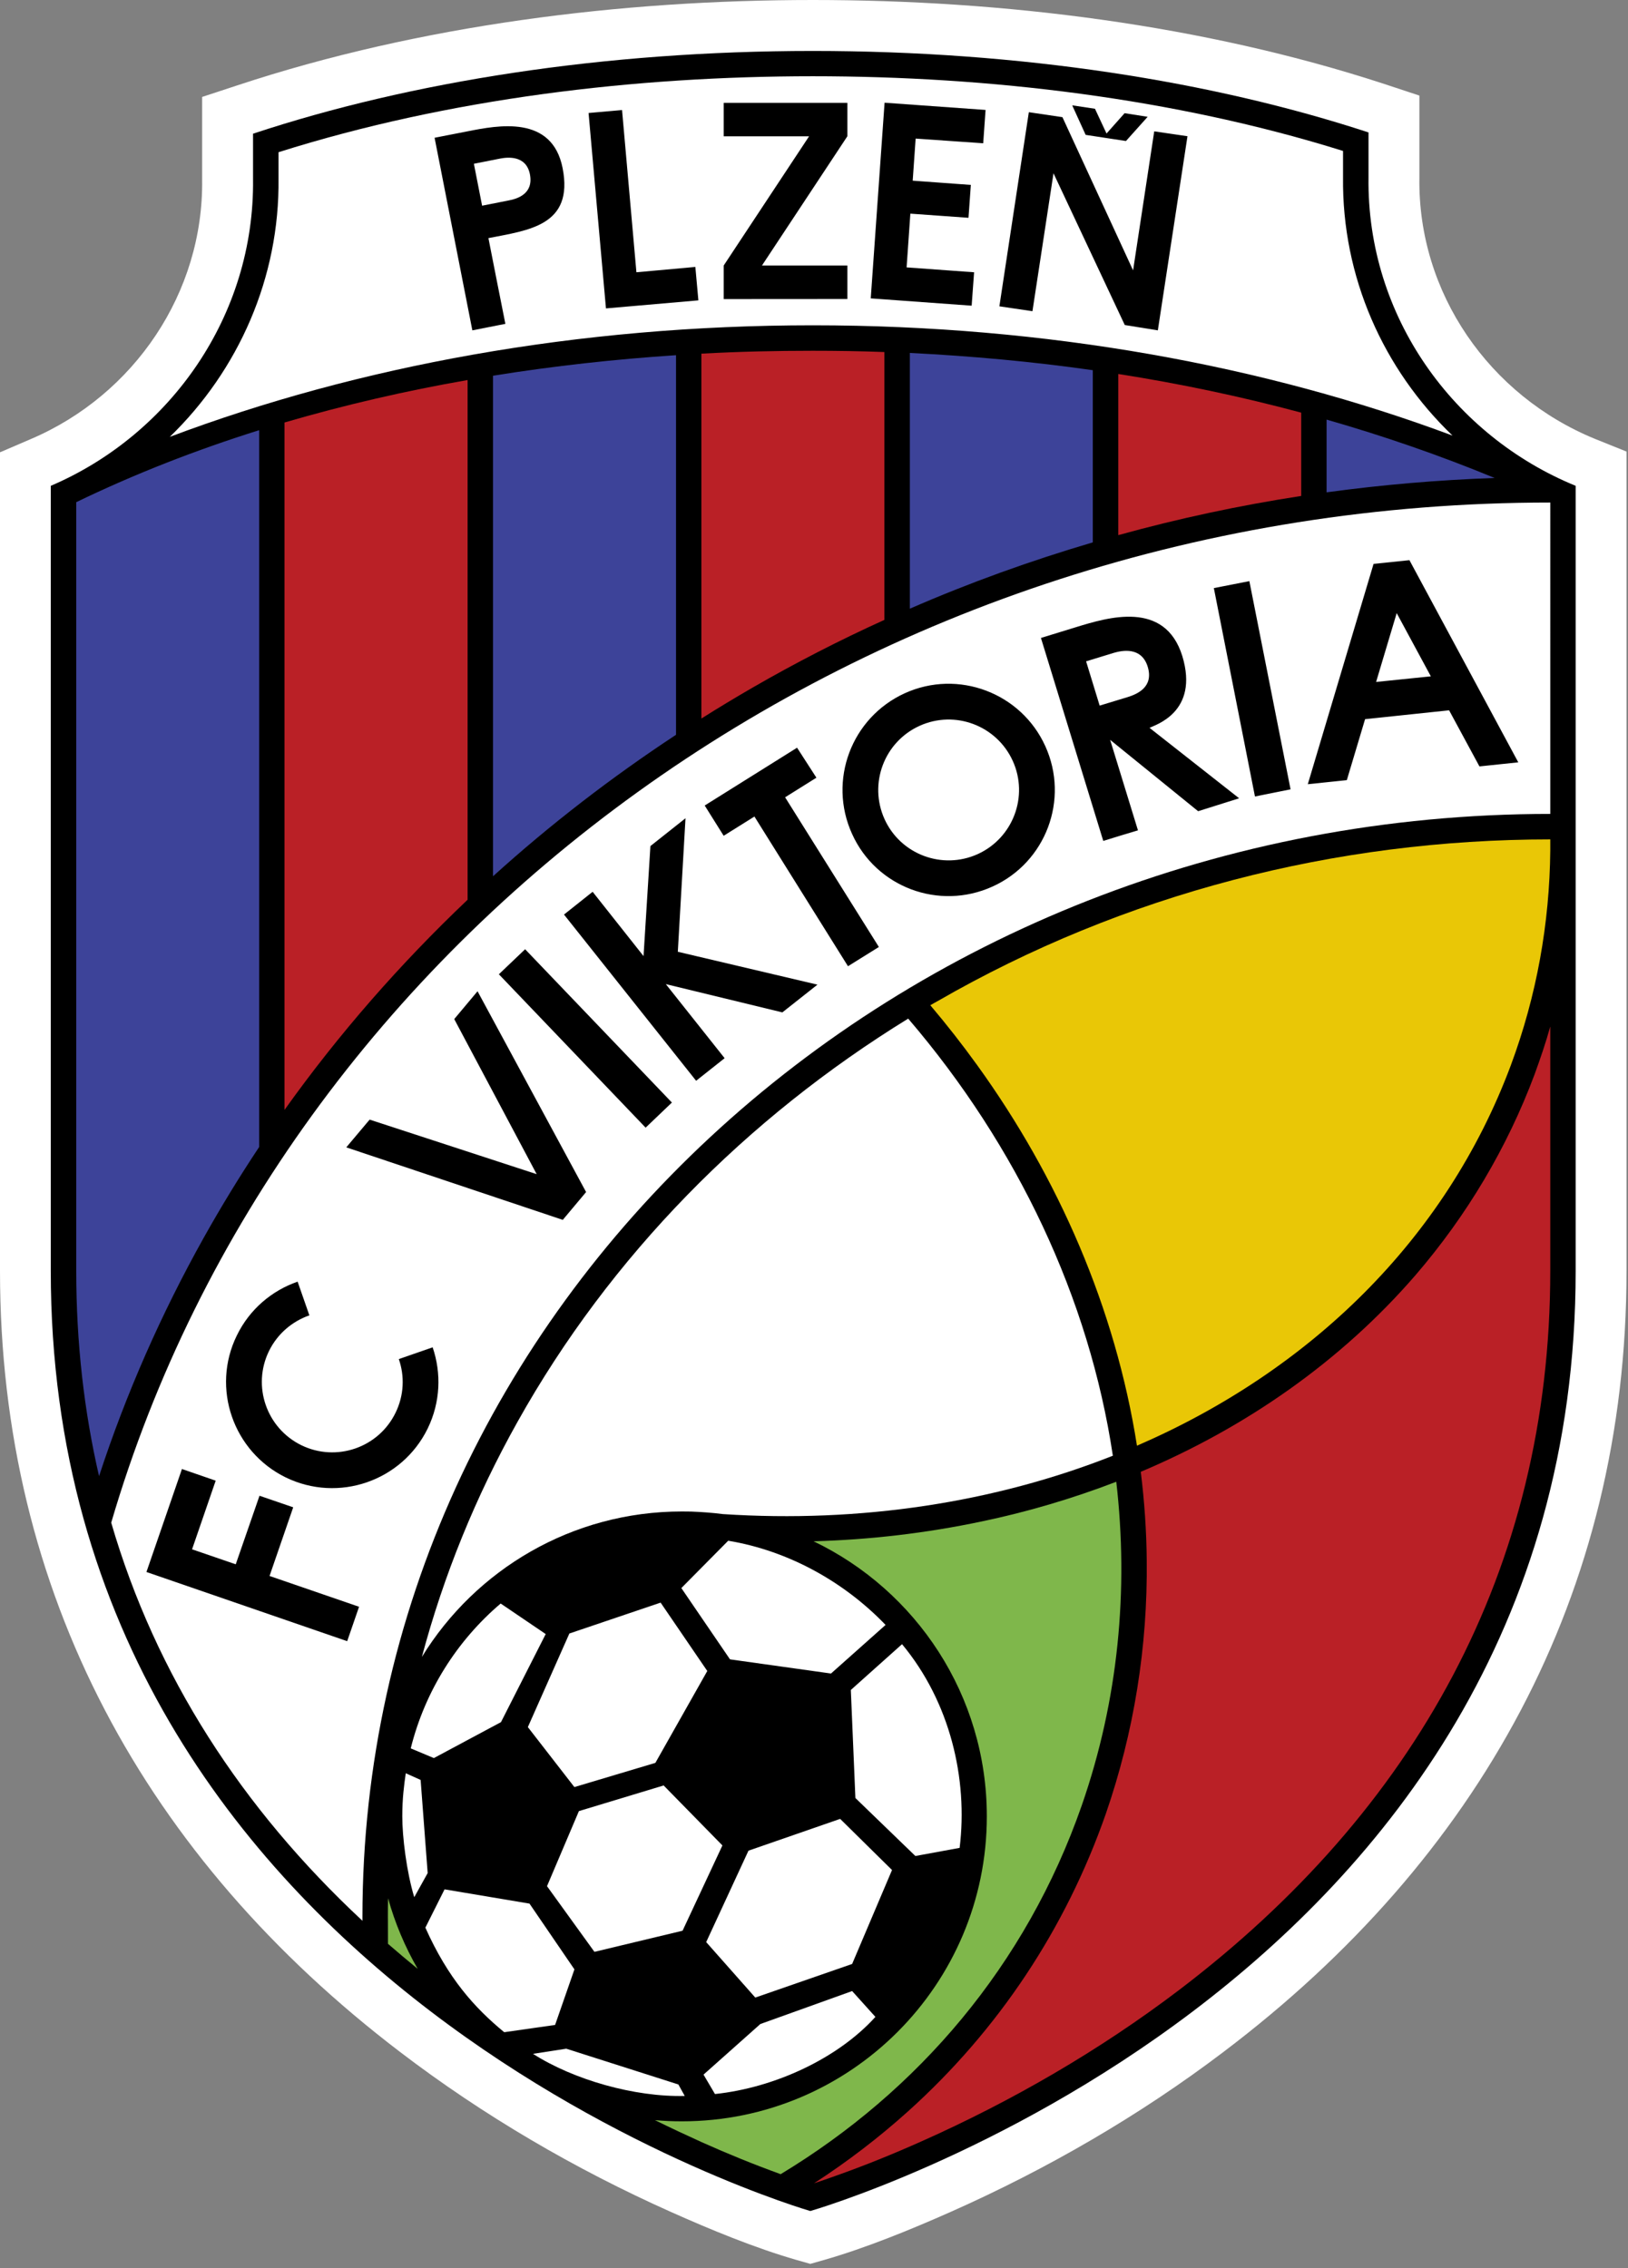
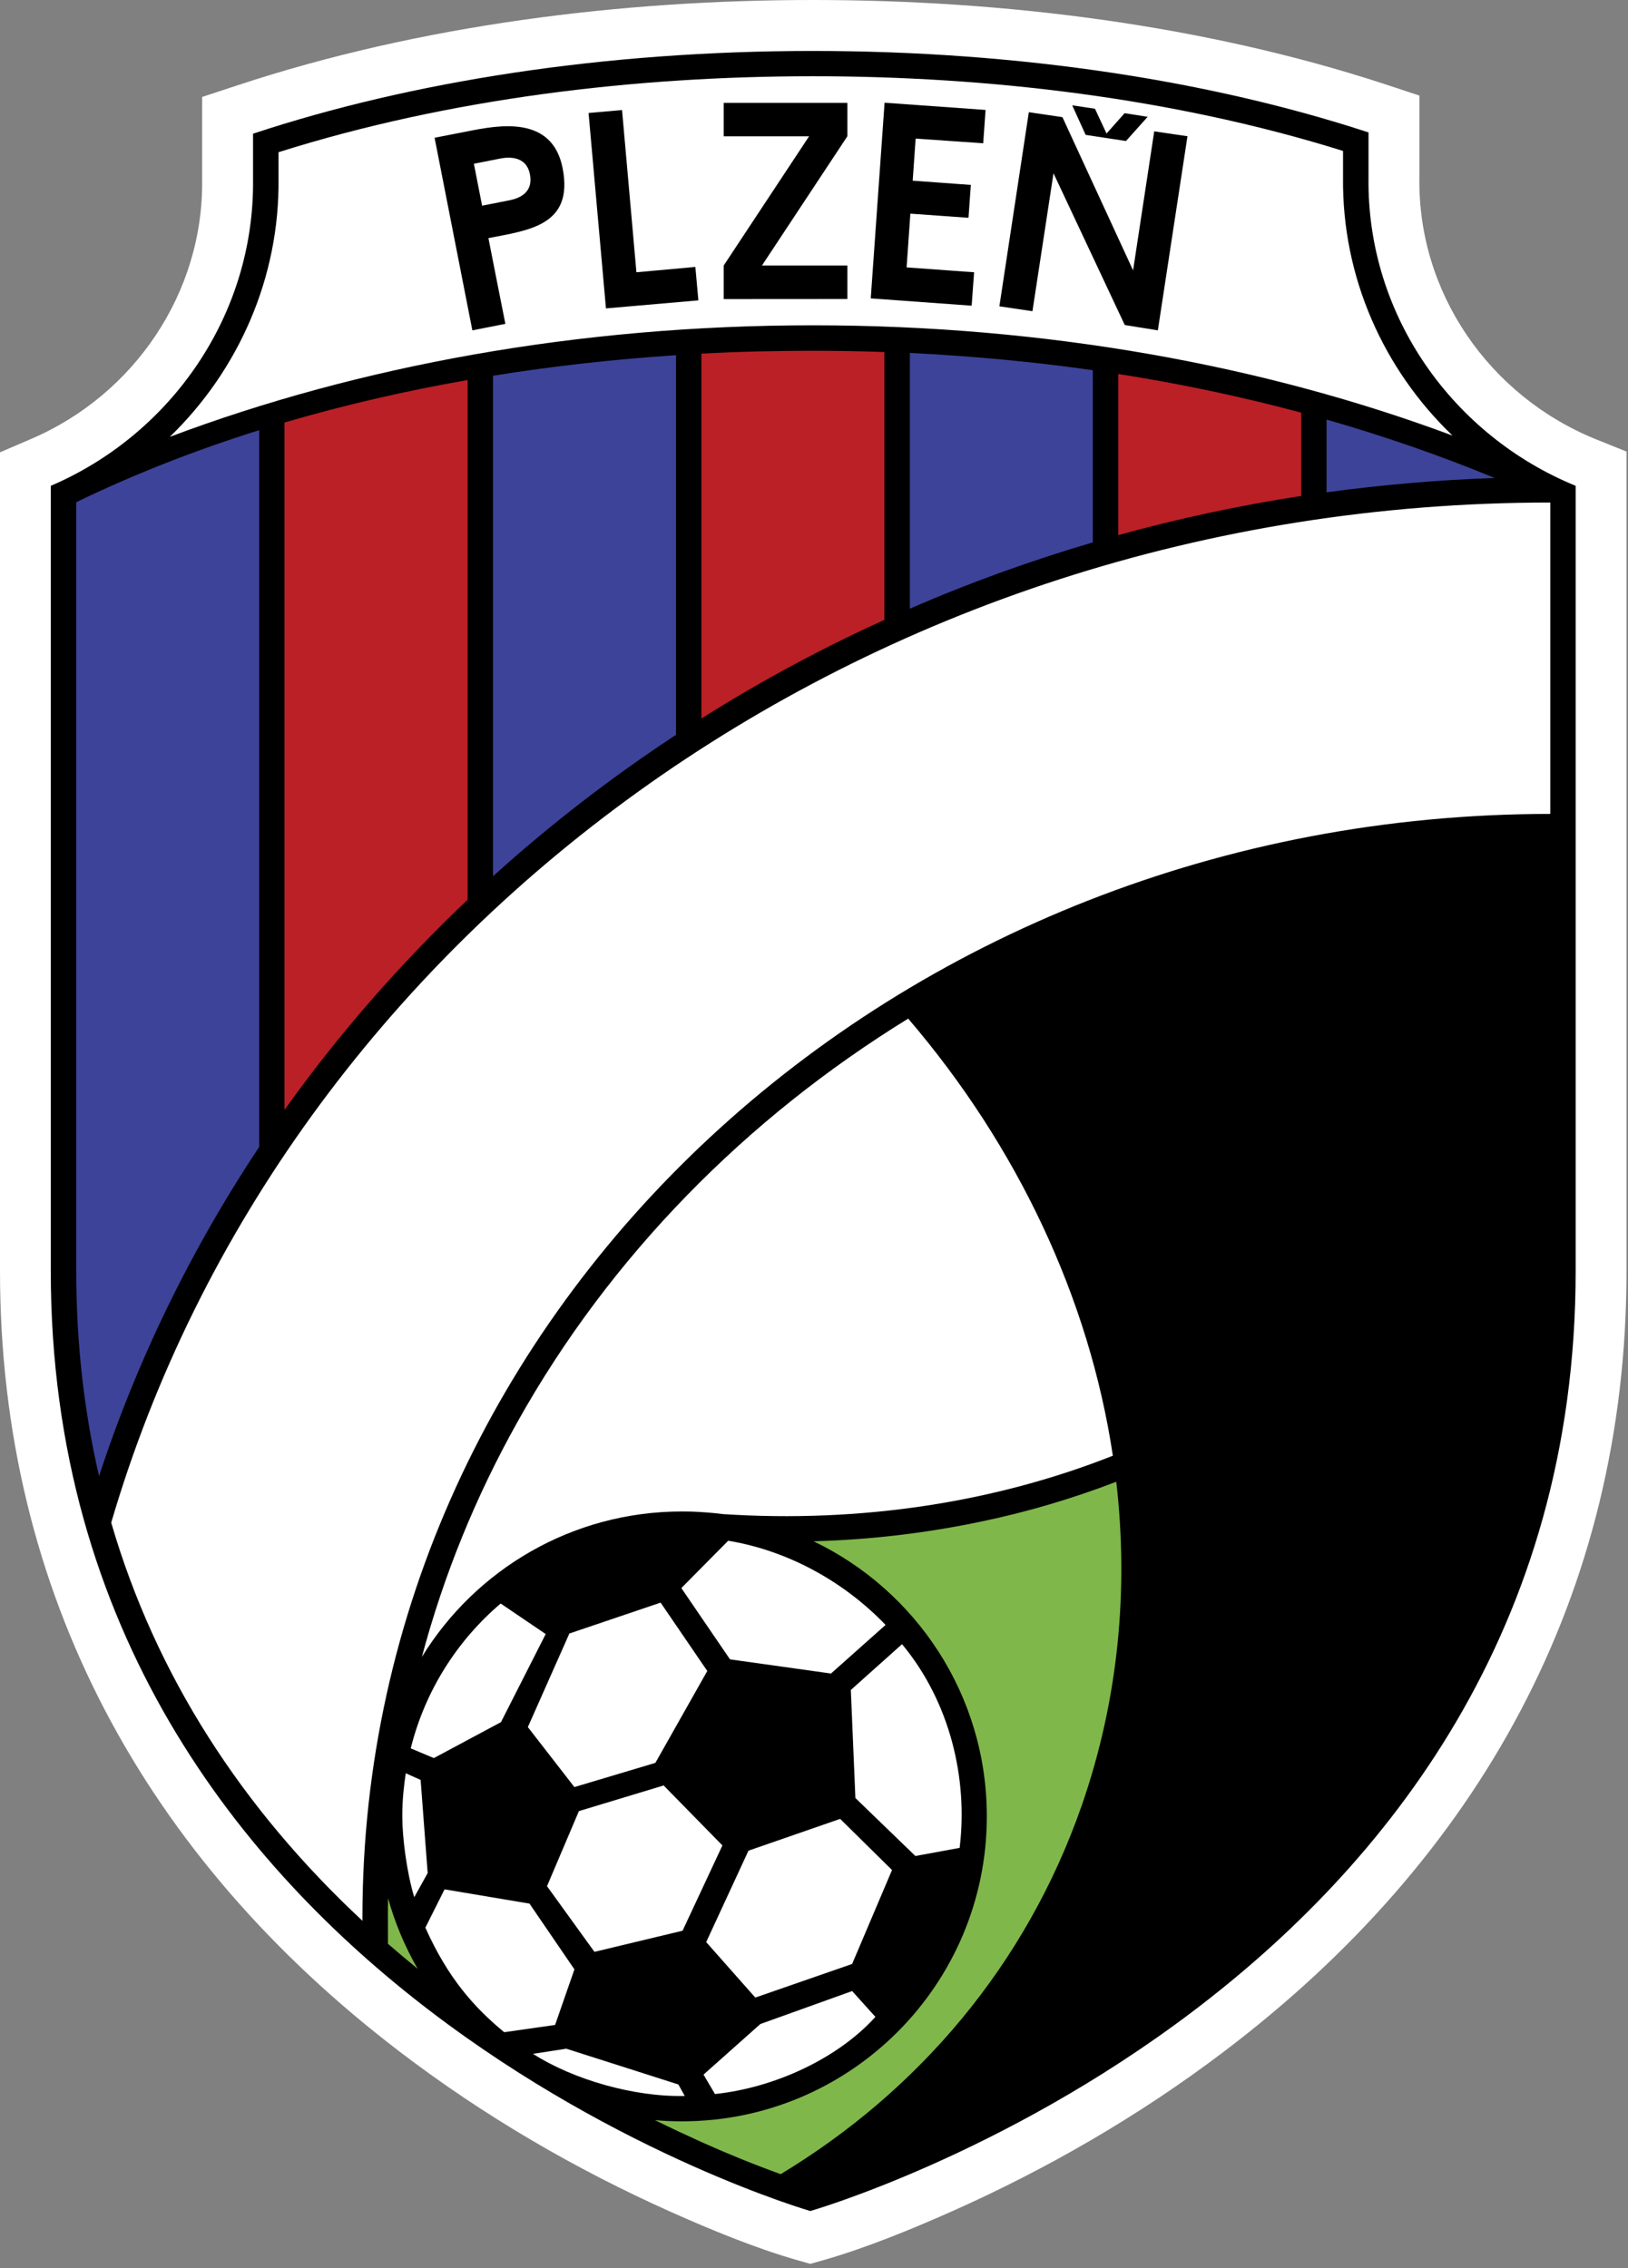
<svg xmlns="http://www.w3.org/2000/svg" version="1.1" id="Vrstva_1" x="0px" y="0px" width="478px" height="666.038px" viewBox="0 0 478 666.038" enable-background="new 0 0 478 666.038" xml:space="preserve">
  <rect x="0" y="0" width="478" height="666.038" fill="#808080" stroke="none" />
  <g>
    <path fill-rule="evenodd" clip-rule="evenodd" fill="#FFFFFF" d="M238.647,0c55.896,0,114.569,7.242,167.83,24.669l10.271,3.396   V52.28c-0.453,33.767,20.555,63.899,51.536,76.58l9.282,3.737v240.578c0,95.116-43.447,172.648-118.274,229.281   c-24.641,18.699-51.906,34.482-80.185,47.028c-11.657,5.173-24.798,10.558-37.077,14.086l-4.115,1.167l-4.111-1.167   c-12.212-3.528-25.265-8.913-36.827-14.086c-28.106-12.546-55.16-28.354-79.629-47.056C42.902,545.612,0,468.001,0,373.176V132.811   l9.071-3.899c30.332-12.944,50.744-42.998,50.279-76.258v-0.161v-24.03l10.239-3.368C123.21,7.348,182.335,0,238.647,0" />
    <path fill-rule="evenodd" clip-rule="evenodd" d="M238.647,14.96c60.831,0,117.143,8.833,163.164,23.926v13.208   c-0.531,40.928,25.147,75.969,60.822,90.558v230.523c0,211.669-224.718,276.046-224.718,276.046S14.908,584.845,14.908,373.176   V142.653c34.917-14.936,59.891-49.815,59.387-90.161V39.258C120.518,23.951,177.279,14.96,238.647,14.96" />
-     <path fill-rule="evenodd" clip-rule="evenodd" fill="#E9C706" d="M455.181,249.706v-2.598v-0.637   c-63.078,0-125.198,15.942-179.921,47.506c-0.703,0.372-1.39,0.769-2.107,1.194c4.787,5.649,9.352,11.485,13.699,17.506   c23.953,33.152,40.639,71.531,46.974,111.822c50.534-21.884,90.584-60.344,109.738-111.611   C451.251,292.252,454.969,270.98,455.181,249.706" />
-     <path fill-rule="evenodd" clip-rule="evenodd" fill="#BA2026" d="M239.018,641.078c2.134-0.69,4.284-1.46,6.366-2.202   c8.487-2.997,16.841-6.392,25.049-10.054c26.713-11.883,52.468-26.816,75.7-44.455c69.046-52.466,109.046-123.316,109.046-211.192   v-71.771c-1.325,4.774-2.915,9.415-4.614,14.083c-8.062,21.565-19.896,41.427-34.907,58.878   c-22.069,25.52-49.972,44.802-80.715,57.8c1.061,8.596,1.672,17.241,1.751,25.968c0.291,25.279-3.742,50.557-12.016,74.455   c-11.775,33.714-31.539,63.503-58.079,87.376C257.928,627.761,248.712,634.792,239.018,641.078" />
    <path fill-rule="evenodd" clip-rule="evenodd" fill="#FFFFFF" d="M202.823,443.838L202.823,443.838h0.108   c3.17,0.131,6.258,0.343,9.295,0.742c40.543,2.653,79.825-3.422,114.52-17.137c-6.924-46.125-27.956-90.813-60.09-128.347   c-47.427,29.179-87.479,69.674-114.707,118.401c-12.295,21.936-21.686,45.065-28.077,69.018   c15.744-25.621,44.058-42.703,76.338-42.703C201.087,443.812,201.937,443.812,202.823,443.838" />
    <path fill-rule="evenodd" clip-rule="evenodd" fill="#7FB74B" d="M192.308,622.535c4.56,2.255,9.174,4.405,13.793,6.5   c7.573,3.395,15.279,6.526,23.113,9.364c40.383-24.404,72.042-61.327,88.404-108.277c10.771-30.981,13.796-63.288,10.134-95.038   c-12.838,4.934-26.097,8.86-39.573,11.671c-16.261,3.423-32.755,5.359-49.307,5.809c30.088,14.43,50.872,45.174,50.872,80.77   c0,49.442-40.091,89.548-89.534,89.548C197.53,622.881,194.905,622.775,192.308,622.535" />
    <path fill-rule="evenodd" clip-rule="evenodd" fill="#7FB74B" d="M113.91,570.758c2.837,2.468,5.758,4.908,8.729,7.349   c-3.74-6.498-6.673-13.42-8.7-20.741c-0.042,1.803-0.054,3.633-0.054,5.464c0,0.371,0.012,0.769,0.012,1.139L113.91,570.758z" />
    <path fill-rule="evenodd" clip-rule="evenodd" fill="#3D4399" d="M389.502,144.563c16.34-2.229,32.785-3.634,49.337-4.219   c-16.071-6.631-32.574-12.332-49.337-17.134V144.563z M22.386,147.453v225.723c0,21.059,2.284,41.166,6.699,60.265   c7.93-24.271,18.291-47.746,30.744-70.026c5.105-9.125,10.514-17.98,16.261-26.624V126.313   C57.561,132.122,39.548,139.152,22.386,147.453 M144.759,257.293c16.78-15.2,34.763-29.045,53.728-41.539V104.297   c-17.837,1.167-35.849,3.156-53.728,6.02V257.293z M267.146,178.727c17.505-7.639,35.463-14.087,53.712-19.47v-50.557   c-17.827-2.547-35.782-4.164-53.712-5.068V178.727z" />
    <path fill-rule="evenodd" clip-rule="evenodd" fill="#BA2026" d="M328.339,157.134c17.612-4.88,35.57-8.727,53.712-11.51v-24.458   c-17.667-4.747-35.625-8.515-53.712-11.354V157.134z M83.528,325.913c15.886-22.281,33.952-42.917,53.767-61.723v-152.6   c-18.158,3.158-36.154,7.321-53.767,12.469V325.913z M205.939,210.981c4.947-3.13,9.936-6.129,15.017-9.073   c12.599-7.266,25.543-13.925,38.71-19.892v-78.647c-7.001-0.266-14.029-0.373-21.019-0.373c-10.785,0-21.711,0.24-32.708,0.849   V210.981z" />
    <path fill-rule="evenodd" clip-rule="evenodd" fill="#FFFFFF" d="M81.777,44.695v7.692c0.358,29.125-11.738,56.338-31.922,75.888   c55.239-20.796,119.785-32.758,188.792-32.758c68.577,0,132.769,11.804,187.833,32.388c-20.317-19.471-32.492-46.605-32.148-75.889   v-7.694c-49.603-15.515-103.979-21.935-155.685-21.935C186.525,22.388,131.71,28.914,81.777,44.695" />
    <path fill-rule="evenodd" clip-rule="evenodd" fill="#FFFFFF" d="M455.181,147.559c-201.905,0-371.943,126.951-422.527,299.542   c13.062,44.826,38.354,83.897,73.763,116.896v-1.168c0-178.831,156.177-323.838,348.764-323.838V147.559z" />
    <path fill-rule="evenodd" clip-rule="evenodd" fill="#FFFFFF" d="M154.985,507.125l12.188-27.479l26.791-9.07l13.702,20.077   l-15.241,26.977l-23.779,7.108L154.985,507.125z M160.224,479.807l-13.223-8.967c-12.811,10.9-22.203,25.675-26.392,42.493   l0.013,0.052l6.765,2.838l19.706-10.555L160.224,479.807z M121.629,557.072l3.94-7.083l-2.067-27.347l-4.365-1.963   c-0.491,3.395-1.02,7.374-1.02,12.653C118.117,539.407,119.361,549.566,121.629,557.072 M148.142,596.702l14.841-2.122   l5.675-16.313l-13.193-19.311l-24.936-4.191l-5.634,11.246c6.629,14.855,14.401,23.503,23.13,30.691H148.142z M169.973,531.794   l-9.366,22.043l13.926,19.282l25.876-6.204l11.7-25.041l-17.255-17.611L169.973,531.794z M201.046,615.428l-1.868-3.368   l-32.921-10.505l-9.761,1.512C168.396,610.68,186.313,615.799,201.046,615.428 M223.248,594.313l26.95-9.68l6.832,7.585   c-10.955,12.122-29.471,20.794-47.108,22.652l-3.358-5.703L223.248,594.313z M207.345,570.256l14.417,16.287l28.435-9.868   l11.711-27.585l-15.228-15.015l-26.919,9.336L207.345,570.256z M249.814,496.225l1.34,31.725l17.61,17.026l12.994-2.386   c2.496-20.265-2.809-42.863-16.91-59.813L249.814,496.225z M213.807,452.404l-13.755,13.9l14.283,20.928l29.655,4.163l16.022-14.27   C248.034,464.633,231.645,455.35,213.807,452.404" />
    <path fill-rule="evenodd" clip-rule="evenodd" d="M318.761,39.602l-3.948-8.673l6.682,1.006l3.396,7.269l5.305-5.968l6.766,1.061   l-6.366,7.109L318.761,39.602z M143.407,69.92c1.46,7.506,3.49,17.692,4.976,25.172c-3.092,0.637-6.607,1.274-9.695,1.91   L127.6,40.451l9.641-1.882c8.966-1.778,24.853-4.88,27.943,10.768C168.542,66.34,155.01,67.612,143.407,69.92 M155.597,51.22   c1.086,5.729-3.715,7.162-6.262,7.64l-7.784,1.539l-2.414-12.309l7.76-1.539C149.003,46.154,154.507,45.517,155.597,51.22    M186.858,79.947l17.305-1.566l0.89,9.816l-27.137,2.36l-5.105-57.375l9.828-0.874L186.858,79.947z M248.804,40l-25.078,37.956   h25.078V87.8l-36.312,0.024v-9.868l25.064-37.929h-25.064v-9.815h36.312V40z M289.373,32.281l-0.693,9.789l-19.838-1.379   l-0.863,12.359l17.069,1.246l-0.688,9.656l-17.07-1.22l-1.102,15.782l19.815,1.433l-0.716,9.813l-29.627-2.148l4.061-57.453   L289.373,32.281z M332.687,79.39l6.208-40.822L348.656,40l-8.7,57.002l-9.707-1.564l-20.93-44.562l-6.179,40.503l-9.711-1.434   l8.65-57.001l9.863,1.459L332.687,79.39z" />
-     <path fill-rule="evenodd" clip-rule="evenodd" d="M445.787,223.845l-11.404,1.194l-8.91-16.473l-24.67,2.602l-5.358,17.903   l-11.459,1.194l19.311-64.693l10.53-1.088L445.787,223.845z M69.535,392.141c3.753-7.746,10.344-13.211,17.851-15.811l3.449,9.895   c-5.014,1.751-9.362,5.386-11.858,10.478c-5.01,10.266-0.741,22.652,9.524,27.666c10.252,4.985,22.639,0.741,27.64-9.549   c2.505-5.121,2.692-10.769,0.954-15.755l9.936-3.45c2.583,7.588,2.305,16.101-1.46,23.845   c-7.548,15.438-26.192,21.884-41.683,14.351C68.45,426.25,61.963,407.576,69.535,392.141 M56.391,454.924l12.824,4.404   l6.978-20.133l9.895,3.394l-6.948,20.159l26.284,9.046l-3.487,10.106l-58.938-20.319l10.423-30.237l9.907,3.421L56.391,454.924z    M172.083,350.02l-6.844,8.169l-63.569-21.292l6.857-8.146l49.048,16.02l-24.208-45.54l6.844-8.169L172.083,350.02z    M197.28,323.739l-7.718,7.373l-43.089-45.038l7.706-7.348L197.28,323.739z M240.012,289.123l-10.307,8.144l-34.214-8.303   l17.268,21.751l-8.371,6.631l-38.791-48.806l8.408-6.684l14.946,18.885l2.018-32.309l10.302-8.169l-2.255,39.205L240.012,289.123z    M239.708,228.354l-9.191,5.755l27.532,43.952l-9.07,5.651l-27.47-43.953l-9.029,5.651l-5.571-8.886l27.12-16.975L239.708,228.354z    M265.66,203.554c15.649-7.109,34.136-0.133,41.246,15.517c7.136,15.702,0.158,34.164-15.49,41.245   c-15.703,7.136-34.174,0.212-41.243-15.462C243.037,229.149,249.998,210.688,265.66,203.554 M269.994,213.128   c10.385-4.72,22.639-0.105,27.363,10.293c4.721,10.396,0.079,22.653-10.294,27.373c-10.397,4.696-22.651,0.106-27.36-10.291   C255.012,230.104,259.588,217.851,269.994,213.128 M336.984,195.782c1.831,6.021-3.183,8.064-5.918,8.914l-8.195,2.491   l-3.978-12.997l8.22-2.519C329.346,191.034,335.129,189.762,336.984,195.782 M337.514,213.712l26.313,20.69l-12.041,3.793   l-25.835-20.957c2.438,7.933,5.729,18.649,8.168,26.579c-3.235,0.982-6.948,2.067-10.186,3.104l-18.302-59.601l10.188-3.13   c9.47-2.918,26.202-8.037,31.326,8.46C352.155,209.203,338.999,212.916,337.514,213.712 M378.922,231.774l-10.452,2.098   l-12.07-61.193l10.427-2.043L378.922,231.774z M420.113,198.593l-16.073,1.646l6.046-20.213L420.113,198.593z" />
  </g>
</svg>